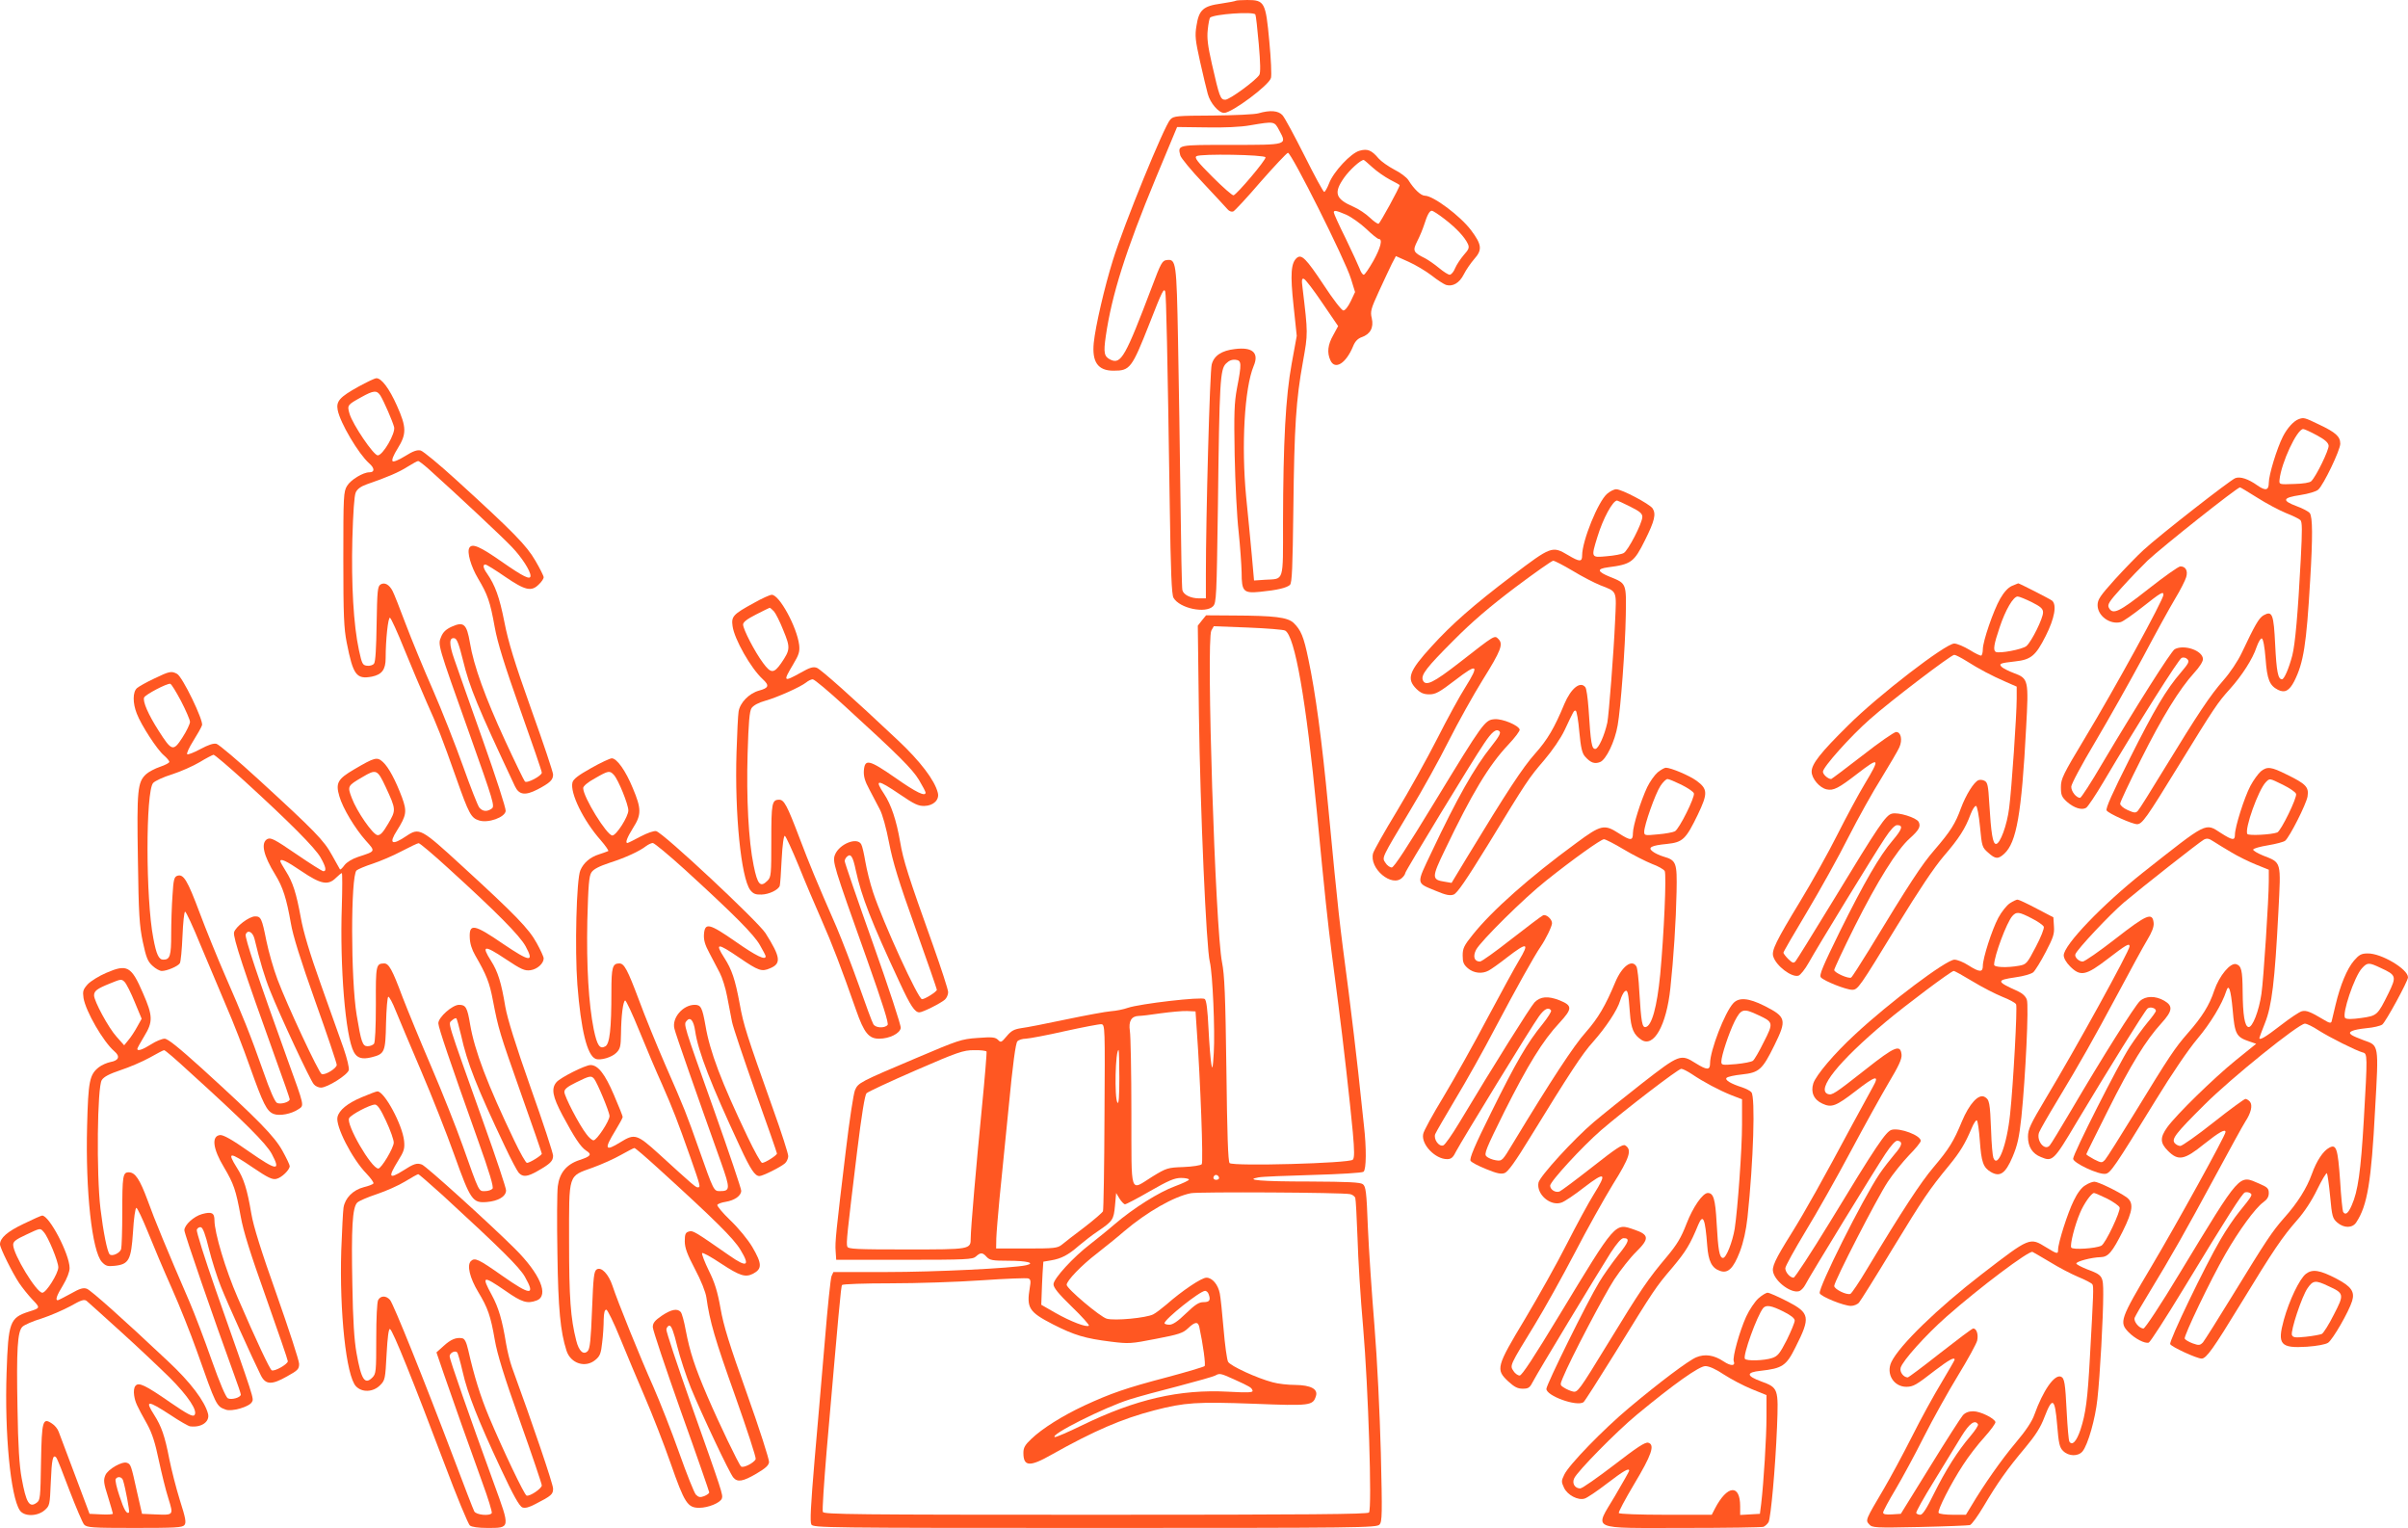
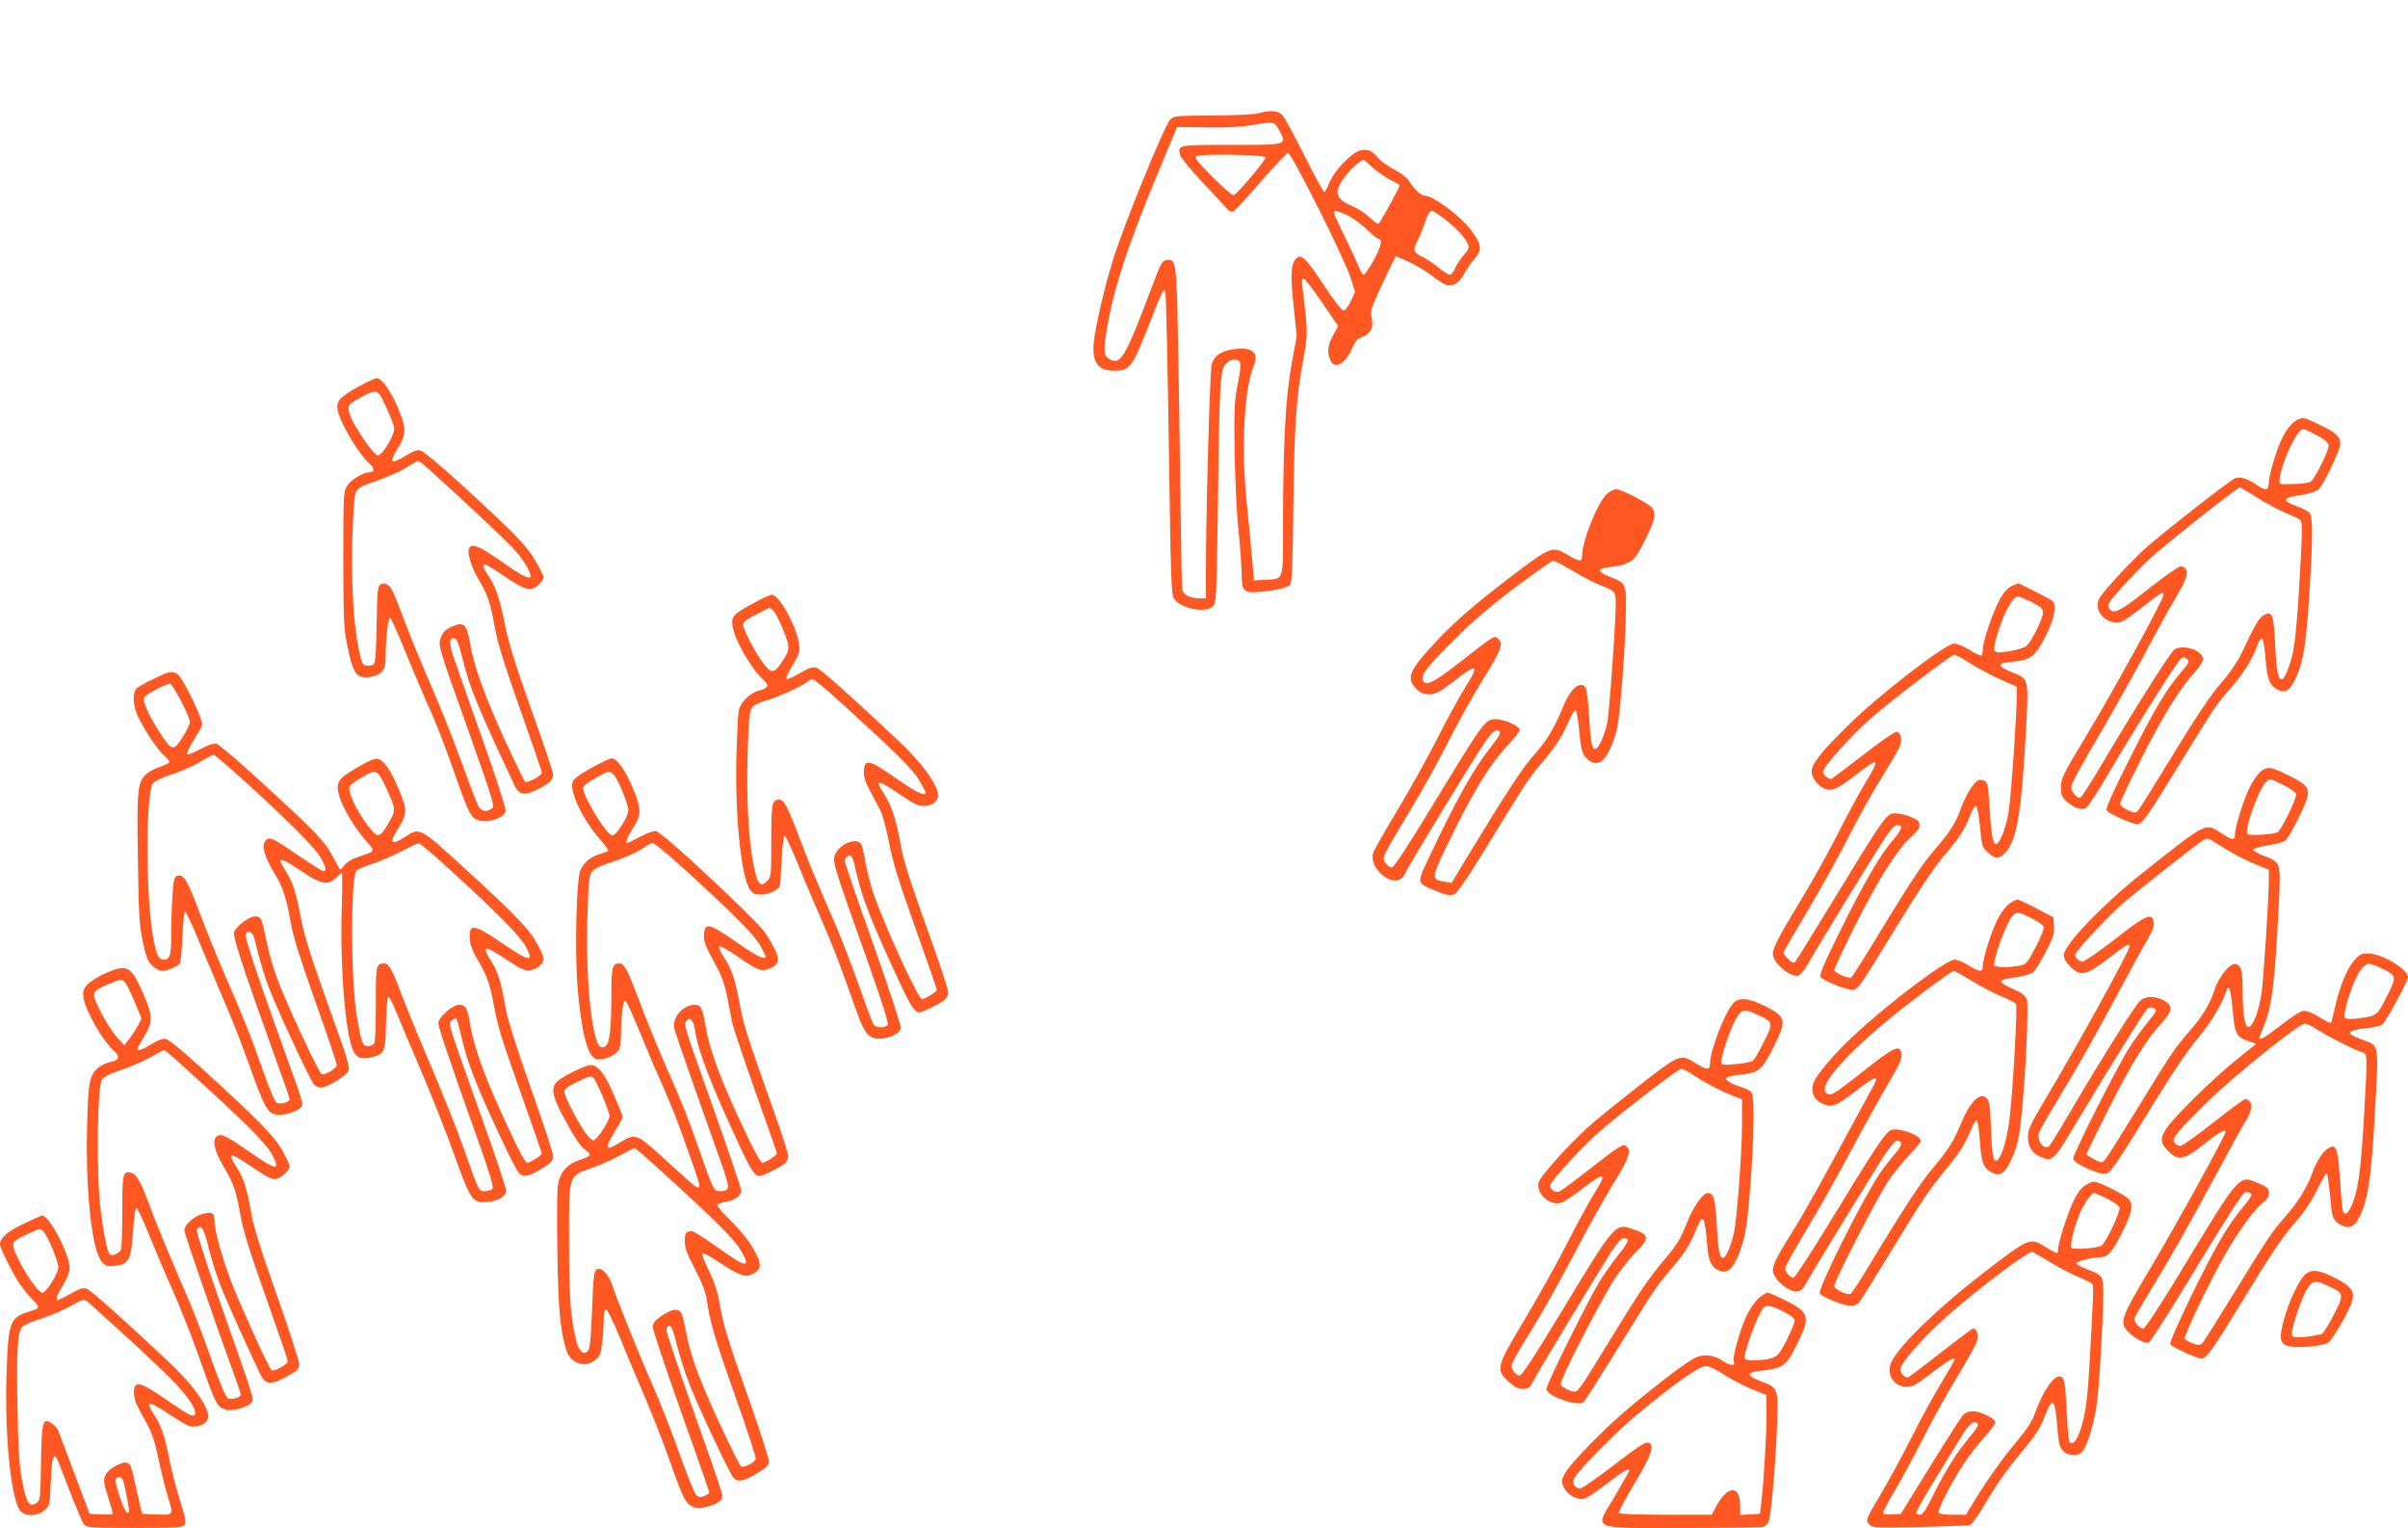
<svg xmlns="http://www.w3.org/2000/svg" version="1.0" width="1280pt" height="812pt" viewBox="0 0 1280 812" preserveAspectRatio="xMidYMid meet">
  <g transform="translate(0,812) scale(0.1,-0.1)" fill="#ff5722" stroke="none">
-     <path d="M6569 8116 c-2 -2 -37 -9 -78 -15 -95 -13 -118 -33 -131 -118 -9 -53 -6 -77 19 -190 16 -70 34 -148 41 -172 13 -49 58 -101 87 -101 41 0 240 148 249 186 4 15 0 103 -9 196 -19 206 -25 218 -117 218 -31 0 -59 -2 -61 -4z m104 -73 c3 -5 11 -75 18 -156 9 -103 10 -154 3 -165 -19 -30 -158 -132 -181 -132 -26 0 -31 15 -71 190 -22 97 -27 138 -22 182 3 32 9 60 12 64 20 19 231 34 241 17z" />
    <path d="M6690 7518 c-19 -6 -128 -11 -242 -12 -193 -1 -209 -2 -227 -21 -32 -33 -246 -557 -305 -747 -44 -140 -93 -351 -102 -440 -10 -102 22 -148 105 -148 88 0 97 12 191 250 69 177 77 191 84 170 5 -15 12 -325 24 -1140 5 -349 10 -471 20 -487 32 -56 170 -85 210 -45 18 18 19 52 26 533 8 666 12 726 43 757 16 16 32 22 51 20 32 -4 33 -18 7 -153 -14 -76 -16 -131 -12 -355 3 -146 12 -328 21 -405 8 -77 15 -175 16 -217 0 -102 10 -112 99 -103 91 9 141 21 158 37 11 11 14 91 18 404 5 440 14 578 51 782 27 151 27 149 -2 391 -6 44 -4 53 7 49 8 -2 52 -60 98 -128 l84 -123 -26 -48 c-29 -51 -34 -93 -15 -134 24 -53 83 -17 121 76 10 25 25 40 45 47 46 16 65 51 54 100 -9 37 -5 50 38 144 26 57 57 122 68 145 l22 42 67 -30 c38 -17 93 -50 123 -73 30 -24 65 -46 76 -50 36 -11 72 10 95 56 12 24 37 60 56 82 43 48 40 76 -17 152 -57 76 -201 184 -246 184 -21 0 -58 35 -87 82 -10 16 -44 41 -76 57 -32 17 -69 43 -83 59 -37 44 -59 53 -101 41 -46 -12 -139 -112 -162 -173 -10 -26 -22 -46 -26 -46 -5 0 -52 87 -105 193 -53 105 -105 202 -117 215 -22 24 -65 28 -127 10z m110 -91 c42 -78 46 -77 -255 -77 -289 0 -285 1 -271 -56 4 -14 59 -81 122 -147 63 -67 121 -130 129 -139 8 -10 21 -15 30 -12 8 3 74 74 146 158 73 83 138 152 145 154 17 4 305 -570 335 -669 l22 -71 -23 -49 c-14 -29 -30 -49 -39 -49 -9 0 -54 58 -105 136 -93 140 -117 164 -142 144 -32 -27 -36 -87 -18 -254 l17 -161 -27 -148 c-32 -175 -45 -412 -46 -844 0 -322 7 -298 -95 -304 l-59 -4 -12 135 c-7 74 -20 214 -30 310 -26 272 -9 577 40 695 30 70 -6 102 -100 90 -70 -8 -111 -35 -123 -82 -10 -35 -31 -805 -31 -1115 l0 -128 -35 0 c-46 0 -84 19 -90 44 -3 12 -7 228 -10 481 -3 253 -9 633 -13 845 -8 418 -10 434 -60 428 -24 -3 -31 -15 -79 -143 -141 -372 -164 -412 -219 -387 -35 17 -39 35 -26 126 32 220 106 454 266 840 l113 271 154 -2 c94 -2 185 2 234 11 130 22 129 22 155 -27z m-73 -143 c4 -13 -152 -197 -170 -202 -7 -1 -57 43 -112 98 -81 81 -97 102 -85 110 22 14 362 8 367 -6z m568 -53 c24 -22 66 -51 94 -66 28 -14 51 -27 51 -29 0 -12 -104 -202 -112 -205 -5 -2 -26 13 -46 32 -21 20 -59 46 -87 58 -97 42 -107 74 -50 155 29 41 87 94 104 94 2 0 23 -18 46 -39z m-139 -252 c27 -12 75 -46 106 -75 31 -30 61 -54 67 -54 22 0 10 -47 -29 -117 -23 -40 -45 -73 -51 -73 -6 0 -16 15 -22 33 -7 17 -40 90 -74 160 -35 70 -63 132 -63 138 0 13 12 11 66 -12z m524 -24 c61 -47 106 -95 123 -132 8 -19 5 -28 -22 -58 -17 -20 -38 -51 -46 -70 -7 -19 -21 -35 -29 -35 -8 0 -33 16 -57 36 -23 19 -56 42 -73 51 -65 32 -68 40 -42 92 13 25 29 64 36 86 17 54 29 75 41 75 6 0 37 -20 69 -45z" />
    <path d="M1905 6065 c-99 -55 -119 -77 -110 -124 13 -68 110 -232 167 -283 30 -26 31 -48 1 -48 -33 0 -99 -40 -118 -72 -19 -31 -20 -52 -20 -388 0 -299 3 -369 18 -445 34 -172 51 -196 133 -181 54 11 74 37 74 99 0 98 13 218 23 214 5 -1 40 -77 76 -167 37 -91 91 -218 119 -282 59 -131 79 -182 159 -408 65 -184 77 -207 119 -220 48 -16 138 16 142 50 2 14 -53 183 -121 375 -68 193 -137 386 -152 431 -29 82 -28 118 1 112 13 -2 24 -33 44 -113 37 -152 78 -249 277 -673 22 -47 55 -51 121 -17 66 35 82 50 82 79 0 12 -52 168 -116 346 -89 250 -122 357 -143 465 -26 132 -49 195 -92 257 -21 29 -24 48 -9 48 6 0 53 -29 105 -65 107 -73 140 -81 180 -40 14 13 25 30 25 37 0 7 -20 47 -44 88 -47 81 -114 150 -418 427 -92 84 -178 155 -192 159 -19 4 -40 -3 -83 -30 -34 -21 -61 -32 -66 -27 -6 6 5 33 27 68 48 77 47 113 -4 227 -41 92 -82 146 -109 146 -9 0 -52 -21 -96 -45z m117 -47 c19 -31 65 -137 73 -168 8 -33 -60 -150 -87 -150 -22 0 -132 162 -150 221 -13 46 -12 47 62 88 66 37 83 38 102 9z m256 -390 c158 -142 395 -364 443 -415 52 -54 99 -127 99 -153 0 -24 -38 -5 -153 75 -116 81 -157 99 -172 74 -14 -22 8 -99 46 -163 51 -86 64 -121 89 -260 15 -83 51 -198 135 -436 63 -177 115 -328 115 -336 0 -17 -79 -59 -90 -47 -4 4 -52 102 -105 217 -106 230 -167 398 -187 520 -17 100 -33 114 -96 86 -31 -14 -47 -29 -57 -54 -18 -43 -21 -35 152 -520 126 -355 134 -381 117 -393 -25 -18 -48 -16 -66 5 -8 9 -47 109 -87 221 -40 112 -112 295 -160 405 -49 111 -114 269 -145 351 -31 83 -62 161 -69 174 -18 35 -43 48 -64 35 -16 -10 -18 -33 -21 -209 -2 -130 -6 -203 -14 -212 -6 -8 -23 -13 -37 -11 -24 3 -27 10 -43 83 -29 134 -41 351 -35 591 4 138 10 231 18 247 8 18 27 32 58 43 108 37 173 65 218 94 26 16 51 30 56 30 4 0 29 -19 55 -42z" />
    <path d="M12220 5893 c-28 -10 -62 -48 -85 -93 -32 -63 -75 -204 -75 -246 0 -40 -17 -44 -60 -14 -49 35 -92 49 -118 39 -28 -11 -401 -302 -487 -381 -32 -29 -100 -99 -152 -156 -80 -89 -93 -108 -93 -138 0 -57 66 -105 123 -90 12 3 65 40 117 81 96 76 110 84 110 64 0 -26 -260 -501 -419 -764 -115 -191 -126 -214 -126 -258 0 -42 4 -52 32 -78 38 -33 79 -46 102 -32 9 5 51 68 93 139 182 308 400 653 415 658 9 4 23 1 30 -7 12 -12 7 -22 -32 -68 -81 -94 -142 -197 -275 -462 -92 -183 -128 -263 -122 -274 9 -16 136 -73 162 -73 27 0 50 33 220 310 191 311 208 336 273 408 64 71 122 161 142 223 10 28 22 48 28 46 7 -2 15 -44 20 -108 8 -110 21 -142 66 -165 36 -18 60 -5 86 45 50 99 65 194 85 538 14 233 13 335 -2 356 -7 9 -39 26 -70 37 -80 30 -75 45 19 59 45 7 85 19 96 29 28 25 117 210 117 244 0 38 -24 60 -113 102 -76 37 -81 38 -107 29z m95 -86 c43 -23 61 -39 63 -55 3 -21 -65 -162 -92 -189 -7 -8 -44 -14 -91 -15 -80 -3 -80 -3 -78 22 9 90 93 270 126 270 6 0 39 -15 72 -33z m-316 -332 c47 -30 115 -66 151 -81 36 -14 71 -31 78 -38 10 -10 10 -52 2 -207 -15 -290 -30 -454 -45 -512 -18 -69 -43 -127 -55 -127 -21 0 -29 42 -36 183 -8 164 -15 183 -62 157 -25 -15 -45 -50 -116 -200 -21 -44 -61 -104 -97 -145 -71 -81 -135 -177 -314 -470 -70 -115 -133 -216 -141 -224 -11 -12 -19 -12 -54 4 -23 10 -40 25 -40 34 0 9 50 115 111 236 113 226 204 373 283 460 27 29 46 59 46 72 0 45 -99 80 -150 53 -19 -10 -207 -307 -385 -607 -59 -101 -112 -183 -118 -183 -20 0 -47 33 -47 59 0 14 54 115 129 241 70 118 183 319 251 445 67 127 145 268 172 313 28 46 54 98 59 115 10 34 -3 57 -31 57 -10 0 -86 -54 -170 -120 -156 -123 -189 -139 -210 -100 -9 17 0 32 68 107 44 49 106 113 138 144 79 74 476 389 491 389 3 0 44 -25 92 -55z" />
-     <path d="M8543 5496 c-48 -41 -133 -250 -133 -328 0 -35 -13 -35 -75 2 -84 50 -90 47 -296 -109 -207 -157 -323 -259 -429 -376 -121 -132 -135 -172 -81 -226 23 -22 39 -29 69 -29 33 0 53 11 138 76 118 91 129 83 54 -37 -29 -45 -97 -169 -151 -276 -54 -106 -151 -280 -215 -386 -64 -105 -120 -205 -125 -221 -23 -81 101 -185 155 -130 9 8 16 20 16 25 0 9 356 596 419 688 42 63 65 81 82 64 8 -8 -3 -28 -44 -80 -89 -111 -182 -275 -317 -561 -83 -175 -85 -162 24 -207 52 -22 74 -26 93 -19 19 7 66 76 182 264 211 346 216 353 299 450 44 52 87 114 109 160 50 106 49 105 59 103 5 -1 14 -52 19 -112 8 -85 15 -114 30 -131 30 -34 51 -41 80 -30 32 12 79 108 94 196 16 90 40 411 43 581 3 174 4 172 -83 207 -69 28 -73 43 -12 51 124 16 139 27 197 144 52 104 60 140 40 170 -18 24 -163 101 -193 101 -11 0 -33 -11 -48 -24z m122 -68 c52 -26 65 -37 65 -55 0 -33 -76 -180 -99 -192 -10 -6 -51 -14 -90 -17 -84 -8 -84 -8 -50 102 30 99 82 194 105 194 2 0 33 -14 69 -32z m-306 -341 c49 -30 115 -64 147 -77 92 -36 87 -24 79 -195 -7 -160 -33 -493 -41 -535 -15 -68 -47 -140 -64 -140 -19 0 -24 27 -36 215 -4 55 -11 106 -17 113 -27 34 -76 -6 -111 -88 -53 -128 -90 -191 -156 -265 -66 -74 -150 -202 -360 -548 l-84 -139 -35 6 c-71 11 -72 21 -1 168 143 299 233 450 338 561 35 37 62 73 60 80 -7 23 -91 58 -133 55 -52 -4 -60 -15 -320 -442 -145 -238 -215 -346 -227 -346 -10 0 -25 11 -33 24 -20 30 -24 20 132 281 63 104 155 270 204 368 50 99 131 244 180 323 98 157 111 191 84 218 -21 21 -16 24 -207 -125 -139 -108 -181 -129 -195 -93 -10 28 20 67 162 209 100 101 194 181 329 283 104 78 195 142 202 142 8 0 54 -24 103 -53z" />
+     <path d="M8543 5496 c-48 -41 -133 -250 -133 -328 0 -35 -13 -35 -75 2 -84 50 -90 47 -296 -109 -207 -157 -323 -259 -429 -376 -121 -132 -135 -172 -81 -226 23 -22 39 -29 69 -29 33 0 53 11 138 76 118 91 129 83 54 -37 -29 -45 -97 -169 -151 -276 -54 -106 -151 -280 -215 -386 -64 -105 -120 -205 -125 -221 -23 -81 101 -185 155 -130 9 8 16 20 16 25 0 9 356 596 419 688 42 63 65 81 82 64 8 -8 -3 -28 -44 -80 -89 -111 -182 -275 -317 -561 -83 -175 -85 -162 24 -207 52 -22 74 -26 93 -19 19 7 66 76 182 264 211 346 216 353 299 450 44 52 87 114 109 160 50 106 49 105 59 103 5 -1 14 -52 19 -112 8 -85 15 -114 30 -131 30 -34 51 -41 80 -30 32 12 79 108 94 196 16 90 40 411 43 581 3 174 4 172 -83 207 -69 28 -73 43 -12 51 124 16 139 27 197 144 52 104 60 140 40 170 -18 24 -163 101 -193 101 -11 0 -33 -11 -48 -24z m122 -68 z m-306 -341 c49 -30 115 -64 147 -77 92 -36 87 -24 79 -195 -7 -160 -33 -493 -41 -535 -15 -68 -47 -140 -64 -140 -19 0 -24 27 -36 215 -4 55 -11 106 -17 113 -27 34 -76 -6 -111 -88 -53 -128 -90 -191 -156 -265 -66 -74 -150 -202 -360 -548 l-84 -139 -35 6 c-71 11 -72 21 -1 168 143 299 233 450 338 561 35 37 62 73 60 80 -7 23 -91 58 -133 55 -52 -4 -60 -15 -320 -442 -145 -238 -215 -346 -227 -346 -10 0 -25 11 -33 24 -20 30 -24 20 132 281 63 104 155 270 204 368 50 99 131 244 180 323 98 157 111 191 84 218 -21 21 -16 24 -207 -125 -139 -108 -181 -129 -195 -93 -10 28 20 67 162 209 100 101 194 181 329 283 104 78 195 142 202 142 8 0 54 -24 103 -53z" />
    <path d="M10694 5006 c-20 -9 -42 -33 -62 -68 -36 -63 -92 -226 -92 -268 0 -16 -4 -31 -8 -34 -4 -2 -32 11 -62 30 -30 18 -67 34 -82 34 -46 0 -406 -277 -564 -435 -148 -146 -194 -205 -194 -246 0 -36 42 -86 80 -94 36 -8 63 6 164 84 118 91 122 84 37 -57 -32 -53 -97 -174 -144 -267 -47 -94 -136 -253 -198 -355 -130 -214 -153 -262 -143 -293 15 -50 98 -113 134 -102 10 3 35 34 54 68 47 85 347 575 405 662 30 46 53 70 65 70 34 0 28 -21 -23 -81 -70 -82 -151 -222 -282 -486 -90 -184 -110 -230 -100 -242 16 -19 134 -66 166 -66 31 0 37 9 241 343 114 186 194 306 246 367 82 95 115 147 143 223 10 26 23 46 29 44 6 -2 15 -50 21 -111 10 -104 11 -109 43 -137 39 -35 53 -36 86 -6 65 60 92 211 116 668 14 256 13 263 -65 292 -27 10 -56 25 -64 32 -18 18 -10 21 70 30 85 9 110 30 163 135 48 95 60 166 34 188 -13 10 -174 92 -180 92 -2 -1 -17 -7 -34 -14z m106 -86 c49 -25 60 -35 60 -55 0 -31 -60 -153 -88 -178 -20 -18 -147 -42 -164 -31 -14 9 -9 41 21 129 31 94 73 165 96 165 9 0 42 -14 75 -30z m-347 -313 c66 -42 136 -79 210 -111 l57 -25 0 -64 c0 -84 -27 -481 -40 -580 -11 -91 -48 -192 -70 -192 -17 0 -26 53 -36 218 -5 90 -9 109 -24 117 -10 6 -25 7 -33 4 -24 -9 -67 -78 -93 -148 -30 -83 -55 -123 -142 -224 -66 -76 -130 -173 -346 -529 -48 -78 -91 -145 -96 -148 -14 -8 -90 26 -90 40 0 7 49 112 109 232 120 239 225 408 293 468 49 44 59 63 47 87 -12 23 -109 53 -142 44 -33 -8 -69 -61 -312 -461 -104 -170 -194 -316 -201 -324 -10 -11 -16 -9 -38 12 -14 14 -26 30 -26 34 0 5 57 103 126 218 69 116 168 293 219 395 52 102 131 244 176 315 44 72 87 145 95 163 18 40 9 82 -17 82 -10 0 -91 -56 -179 -125 -89 -69 -164 -125 -166 -125 -17 0 -44 24 -44 39 0 24 147 189 251 280 107 95 430 341 447 341 7 0 36 -15 65 -33z" />
    <path d="M4008 4916 c-112 -61 -121 -72 -114 -123 9 -69 97 -224 160 -282 37 -34 33 -47 -19 -61 -54 -15 -102 -65 -109 -112 -3 -18 -8 -116 -11 -218 -10 -324 24 -664 73 -730 16 -20 28 -25 60 -24 40 1 90 25 97 47 2 7 7 70 10 140 4 77 11 127 17 125 5 -2 38 -73 73 -158 34 -85 90 -216 123 -291 56 -127 103 -250 183 -478 42 -120 67 -151 122 -151 55 0 111 28 115 57 2 13 -64 214 -147 448 -83 233 -151 431 -151 439 0 7 6 19 14 25 19 16 30 -2 45 -74 31 -141 81 -270 234 -598 57 -123 80 -157 104 -157 17 0 112 47 136 68 9 8 17 26 17 39 0 14 -37 127 -81 251 -131 366 -158 451 -174 547 -20 116 -48 199 -85 255 -54 81 -37 80 84 -2 76 -52 98 -62 130 -61 48 1 81 33 71 70 -16 66 -94 168 -210 277 -246 232 -411 378 -433 387 -19 7 -37 2 -86 -26 -92 -51 -95 -48 -40 44 31 52 36 68 32 104 -12 95 -106 268 -146 266 -9 0 -52 -19 -94 -43z m106 -45 c9 -10 32 -55 50 -101 38 -92 37 -103 -12 -175 -39 -55 -54 -55 -96 2 -44 59 -106 179 -106 204 0 13 21 29 68 53 37 19 70 35 73 36 3 0 13 -8 23 -19z m376 -503 c288 -263 359 -334 395 -393 19 -32 35 -62 35 -67 0 -23 -49 0 -160 78 -140 97 -163 103 -168 39 -2 -30 5 -56 29 -100 17 -33 42 -80 55 -105 15 -27 35 -101 50 -179 20 -103 51 -205 140 -453 63 -176 114 -324 114 -328 0 -10 -63 -50 -79 -50 -20 0 -205 403 -260 568 -16 48 -34 121 -41 162 -7 41 -16 83 -22 93 -21 40 -115 3 -139 -54 -15 -38 -11 -51 170 -559 85 -240 116 -339 109 -347 -16 -19 -66 -16 -76 5 -6 9 -40 102 -77 207 -37 104 -90 241 -117 305 -114 261 -143 332 -199 479 -65 171 -81 201 -107 201 -39 0 -42 -18 -42 -217 0 -180 -1 -194 -20 -213 -38 -38 -53 -23 -74 81 -27 130 -39 357 -32 594 5 168 10 225 21 242 10 14 36 29 73 39 64 18 187 73 217 97 11 9 27 17 35 17 9 0 85 -64 170 -142z" />
-     <path d="M6389 4823 l-22 -28 6 -475 c7 -496 39 -1239 58 -1312 15 -61 28 -365 21 -483 -5 -83 -7 -93 -13 -60 -4 22 -11 106 -15 188 -5 103 -11 150 -20 158 -16 13 -344 -25 -409 -47 -22 -8 -62 -16 -90 -18 -27 -2 -135 -22 -240 -44 -104 -22 -211 -43 -237 -46 -38 -6 -53 -14 -77 -43 -28 -33 -31 -35 -46 -19 -15 14 -30 16 -108 10 -88 -6 -103 -12 -327 -107 -300 -127 -308 -131 -325 -170 -8 -18 -30 -162 -49 -322 -52 -432 -58 -486 -54 -535 l3 -45 361 0 c331 0 364 2 381 17 25 23 36 23 58 -2 16 -17 31 -20 114 -20 100 0 148 -12 95 -24 -73 -16 -486 -36 -742 -36 l-282 0 -10 -22 c-5 -13 -21 -165 -35 -338 -15 -173 -39 -461 -55 -639 -21 -249 -25 -329 -17 -343 11 -17 69 -18 1508 -18 1412 0 1497 1 1512 18 14 15 15 55 7 382 -6 218 -19 490 -34 675 -14 171 -30 406 -35 524 -7 190 -11 216 -27 228 -14 10 -79 13 -283 14 -257 0 -350 8 -271 22 19 4 150 9 290 13 142 4 261 11 268 17 15 12 16 126 2 247 -5 47 -19 173 -30 280 -12 107 -34 296 -50 420 -54 412 -53 399 -110 995 -33 349 -68 608 -105 781 -25 122 -40 156 -79 194 -33 30 -102 38 -318 39 l-147 1 -22 -27z m442 -54 c52 -27 112 -370 169 -964 43 -450 58 -588 80 -760 11 -82 26 -204 35 -270 23 -175 62 -520 76 -672 9 -101 9 -136 0 -146 -15 -19 -636 -36 -655 -18 -8 9 -13 153 -17 499 -5 390 -10 503 -23 567 -36 179 -85 1710 -57 1764 l13 23 182 -7 c99 -4 188 -11 197 -16z m-469 -2129 c19 -265 35 -696 26 -707 -5 -6 -47 -13 -97 -15 -84 -3 -90 -5 -164 -50 -124 -77 -112 -113 -113 337 0 215 -4 411 -8 436 -8 52 8 79 47 80 12 0 65 6 117 14 52 7 115 13 140 12 l45 -2 7 -105z m-491 -454 c-1 -269 -5 -495 -8 -503 -3 -7 -48 -46 -100 -86 -52 -39 -106 -81 -119 -92 -23 -18 -40 -20 -187 -20 l-162 0 1 55 c1 30 9 125 17 210 9 85 31 305 49 489 22 231 37 338 46 347 7 8 28 14 45 14 18 1 111 18 207 40 96 21 184 38 194 37 20 -2 20 -13 17 -491z m-627 346 c2 -4 -9 -140 -25 -302 -30 -305 -59 -640 -59 -690 0 -60 -1 -60 -341 -60 -267 0 -310 2 -315 15 -7 17 -1 69 52 505 24 196 41 300 50 310 8 8 126 63 262 122 223 97 253 107 309 107 34 1 64 -3 67 -7z m706 -139 c0 -99 -3 -143 -10 -133 -17 26 -11 280 6 280 2 0 4 -66 4 -147z m530 -534 c0 -5 -7 -9 -15 -9 -15 0 -20 12 -9 23 8 8 24 -1 24 -14z m-160 -8 c0 -4 -33 -20 -74 -35 -85 -31 -222 -117 -321 -202 -38 -33 -97 -80 -130 -106 -89 -68 -195 -183 -195 -213 0 -18 26 -50 97 -119 54 -52 95 -98 91 -101 -11 -11 -97 22 -178 68 l-75 43 2 54 c1 30 3 82 5 115 l4 60 41 7 c54 9 91 28 148 78 26 22 72 58 104 79 76 52 81 59 88 135 l6 66 18 -30 c10 -16 24 -30 29 -30 6 0 66 31 133 70 98 56 130 70 165 70 23 0 42 -4 42 -9z m856 -77 c12 -2 24 -11 28 -19 3 -9 8 -104 12 -213 3 -108 16 -323 30 -477 27 -314 48 -962 31 -983 -7 -9 -310 -12 -1454 -12 -1280 0 -1444 2 -1449 15 -4 8 6 154 20 323 65 748 76 875 82 883 3 5 119 9 257 9 139 0 357 7 485 16 128 9 239 13 248 10 13 -5 14 -15 8 -49 -18 -108 -5 -129 123 -195 114 -58 171 -75 308 -92 96 -12 107 -11 240 15 121 23 144 31 170 56 37 35 53 37 60 7 20 -93 35 -202 28 -208 -4 -4 -94 -31 -199 -59 -221 -58 -300 -86 -441 -151 -119 -56 -222 -121 -281 -177 -34 -32 -42 -47 -42 -74 0 -73 33 -76 149 -10 226 127 374 191 547 236 162 42 226 46 528 35 302 -12 315 -10 331 41 12 37 -27 58 -110 59 -38 0 -92 6 -120 14 -84 22 -225 87 -237 109 -6 11 -17 90 -24 175 -7 84 -16 169 -20 188 -9 47 -40 84 -71 84 -26 0 -129 -69 -213 -143 -25 -21 -56 -45 -70 -52 -37 -19 -205 -35 -247 -23 -34 9 -213 160 -213 180 0 22 79 104 160 166 47 37 112 89 145 118 121 103 266 186 356 203 43 8 803 4 845 -5z m-752 -530 c13 -33 6 -44 -26 -44 -25 0 -44 -12 -94 -60 -43 -42 -70 -60 -88 -60 -14 0 -26 4 -26 8 0 21 189 172 216 172 6 0 15 -7 18 -16z m135 -454 c88 -40 94 -44 99 -60 4 -10 -20 -12 -129 -6 -258 14 -493 -40 -778 -179 -74 -36 -139 -64 -144 -62 -31 10 264 158 398 200 44 14 161 46 260 71 99 26 187 51 195 56 23 13 28 12 99 -20z" />
    <path d="M820 4514 c-41 -19 -83 -43 -92 -51 -23 -21 -23 -79 -1 -135 23 -61 109 -193 144 -222 16 -14 29 -29 29 -35 0 -5 -22 -17 -49 -26 -27 -9 -61 -27 -74 -39 -46 -42 -50 -83 -44 -451 4 -296 8 -353 26 -440 18 -84 26 -104 51 -127 17 -16 39 -28 50 -28 28 0 86 25 96 41 5 8 11 73 14 144 3 72 9 130 14 130 5 0 42 -79 81 -175 40 -96 102 -242 137 -325 36 -82 93 -229 127 -326 70 -196 89 -235 126 -249 31 -12 94 0 131 25 32 21 34 11 -58 265 -157 435 -228 649 -222 664 11 28 38 13 47 -24 27 -113 54 -205 84 -278 50 -126 213 -475 231 -494 8 -10 25 -18 38 -18 34 0 141 67 148 93 3 12 -9 62 -28 117 -19 52 -73 205 -121 340 -59 165 -93 280 -106 353 -24 131 -42 188 -80 248 -16 25 -29 49 -29 52 0 17 32 2 113 -53 102 -69 141 -77 183 -35 14 14 28 25 31 25 3 0 3 -80 0 -177 -11 -319 19 -692 64 -774 17 -32 44 -40 93 -28 71 18 75 26 78 182 2 75 7 138 12 140 5 1 23 -32 39 -73 17 -41 77 -185 135 -320 58 -135 137 -336 177 -448 86 -240 97 -256 172 -250 62 5 103 30 103 62 0 13 -53 173 -119 357 -202 567 -189 526 -169 546 10 9 20 14 24 11 3 -4 14 -44 25 -90 32 -146 83 -275 234 -593 31 -66 64 -128 72 -137 22 -25 47 -22 101 9 67 38 82 53 82 81 0 14 -53 176 -119 361 -82 233 -123 365 -135 431 -21 127 -39 186 -76 244 -53 83 -36 85 75 11 87 -58 104 -65 135 -61 36 5 70 36 70 63 0 8 -17 45 -37 81 -42 77 -113 150 -397 410 -219 201 -227 205 -296 159 -77 -52 -95 -41 -50 29 51 81 54 102 27 176 -35 93 -71 160 -101 188 -32 29 -43 26 -154 -39 -87 -51 -99 -72 -78 -143 18 -63 83 -171 141 -236 52 -58 53 -55 -42 -86 -32 -11 -60 -28 -72 -44 -11 -15 -21 -25 -24 -22 -2 3 -21 37 -42 75 -43 79 -91 128 -390 402 -110 101 -211 186 -224 190 -16 4 -43 -5 -86 -28 -35 -19 -67 -31 -70 -27 -4 4 10 35 32 70 22 35 43 72 47 84 8 26 -104 258 -133 273 -30 16 -40 14 -121 -25z m142 -119 c26 -50 47 -99 48 -111 0 -11 -18 -49 -40 -83 -49 -76 -57 -74 -127 36 -55 86 -85 155 -77 176 5 15 123 77 139 73 6 -1 31 -42 57 -91z m338 -426 c239 -218 376 -356 404 -406 28 -49 33 -73 15 -73 -6 0 -71 41 -144 91 -117 80 -135 89 -154 80 -36 -20 -21 -87 42 -189 41 -67 60 -127 83 -258 11 -66 51 -194 130 -416 63 -176 114 -328 114 -337 0 -18 -61 -56 -80 -49 -15 5 -184 367 -235 503 -21 55 -47 147 -59 205 -24 120 -29 130 -60 130 -32 0 -104 -55 -112 -85 -6 -26 51 -199 222 -674 41 -112 74 -208 74 -213 0 -15 -50 -29 -68 -19 -11 6 -39 70 -71 163 -70 199 -113 305 -204 513 -41 94 -102 244 -136 335 -65 173 -85 206 -118 196 -17 -6 -21 -19 -26 -104 -4 -53 -7 -147 -7 -207 0 -114 -6 -135 -42 -135 -24 0 -37 28 -53 114 -41 211 -41 780 -1 825 10 11 55 32 101 46 46 15 112 44 147 65 34 21 68 38 73 39 6 0 80 -63 165 -140z m750 -31 c56 -121 56 -123 13 -196 -28 -48 -42 -62 -57 -60 -25 4 -109 125 -136 197 -24 63 -23 65 56 111 74 44 80 42 124 -52z m335 -434 c254 -231 378 -356 409 -413 47 -87 24 -84 -120 13 -153 105 -180 110 -177 34 1 -32 11 -64 29 -95 60 -104 76 -144 94 -239 30 -155 34 -168 150 -497 61 -171 110 -314 110 -318 0 -9 -64 -49 -79 -49 -6 0 -36 53 -67 118 -144 301 -211 478 -235 618 -15 90 -23 104 -59 104 -35 0 -110 -66 -110 -98 0 -22 62 -204 209 -617 64 -178 86 -254 79 -262 -6 -7 -24 -13 -40 -13 -34 0 -29 -11 -118 240 -34 96 -109 285 -167 420 -58 135 -127 303 -154 373 -54 145 -72 177 -97 177 -43 -1 -45 -8 -44 -216 0 -124 -4 -204 -10 -211 -6 -7 -21 -13 -34 -13 -27 0 -34 21 -58 165 -32 192 -32 738 -1 769 8 7 46 23 86 36 39 13 108 42 153 66 44 23 86 43 91 43 6 1 78 -60 160 -135z" />
    <path d="M3142 4038 c-68 -38 -94 -58 -99 -76 -14 -56 58 -203 150 -307 26 -30 44 -56 40 -58 -5 -2 -26 -10 -48 -17 -48 -15 -83 -45 -100 -85 -21 -47 -30 -420 -16 -607 19 -242 52 -377 97 -395 26 -10 86 8 110 32 21 21 24 34 25 102 1 94 11 173 22 176 5 1 39 -72 76 -163 37 -91 91 -218 120 -282 58 -132 81 -191 152 -392 53 -151 54 -156 38 -156 -11 0 -24 11 -207 178 -116 105 -128 109 -204 62 -82 -51 -88 -38 -28 60 22 36 40 69 40 74 0 5 -21 58 -47 118 -47 110 -84 158 -124 158 -28 0 -161 -67 -181 -91 -29 -34 -21 -76 32 -176 65 -121 96 -168 126 -188 32 -20 25 -30 -36 -50 -69 -23 -106 -68 -115 -139 -4 -31 -5 -192 -2 -359 4 -294 16 -414 48 -514 22 -70 102 -95 155 -49 23 19 29 34 35 92 5 38 8 93 8 122 1 35 5 52 14 52 6 0 40 -69 74 -153 34 -83 93 -224 131 -312 38 -88 100 -246 137 -352 74 -212 90 -236 152 -236 47 0 111 26 120 49 7 20 4 29 -166 509 -72 204 -130 379 -129 390 2 11 9 20 17 20 10 0 23 -35 41 -110 15 -60 48 -160 73 -222 58 -141 205 -452 225 -475 22 -26 50 -22 122 20 49 29 66 44 68 62 1 14 -51 177 -117 362 -94 263 -125 363 -141 455 -16 90 -31 138 -62 200 -22 45 -38 87 -36 93 2 6 47 -19 101 -55 99 -65 129 -75 170 -54 49 26 48 53 -4 142 -23 39 -74 101 -117 142 -41 39 -72 77 -69 82 4 6 24 13 44 16 49 8 83 33 83 59 0 12 -65 204 -144 427 -165 464 -163 456 -146 476 19 23 37 2 45 -53 16 -111 84 -284 238 -615 57 -123 80 -157 104 -157 17 0 112 47 136 68 9 8 17 26 17 38 0 13 -36 126 -81 251 -140 394 -157 446 -177 558 -24 130 -42 183 -82 245 -51 80 -37 80 79 1 104 -71 120 -76 164 -57 61 25 57 59 -24 187 -39 61 -543 533 -581 542 -11 3 -46 -9 -84 -29 -35 -19 -66 -34 -69 -34 -13 0 -1 30 30 80 45 70 45 102 -1 211 -38 93 -85 159 -112 159 -9 0 -59 -23 -110 -52z m121 -36 c24 -26 77 -157 77 -189 0 -33 -64 -133 -85 -133 -29 0 -155 204 -155 252 0 10 24 31 63 52 71 41 78 42 100 18z m377 -503 c266 -243 367 -345 399 -401 17 -29 31 -56 31 -60 0 -23 -50 1 -160 78 -140 97 -163 103 -168 39 -2 -30 5 -56 29 -100 17 -33 42 -80 55 -105 13 -25 31 -81 39 -125 8 -44 20 -105 26 -135 6 -30 63 -198 125 -374 63 -175 114 -322 114 -326 0 -10 -63 -50 -79 -50 -6 0 -41 62 -77 138 -139 291 -201 454 -224 592 -17 95 -24 110 -57 110 -63 0 -123 -70 -108 -127 5 -25 118 -347 249 -714 48 -136 48 -149 -7 -149 -33 0 -33 0 -112 224 -66 187 -75 211 -179 448 -46 106 -109 260 -139 342 -62 165 -79 196 -105 196 -36 0 -42 -20 -42 -150 0 -198 -9 -279 -33 -291 -29 -16 -43 5 -61 91 -27 136 -39 335 -34 578 5 188 9 237 22 256 11 17 40 32 97 51 84 27 158 61 194 89 11 8 27 16 35 16 8 0 85 -64 170 -141z m-482 -1112 c17 -21 82 -177 82 -198 0 -26 -68 -129 -85 -129 -8 0 -25 15 -38 33 -39 50 -117 201 -117 224 0 15 16 28 63 51 71 35 80 37 95 19z m344 -479 c296 -269 399 -371 434 -430 53 -87 35 -96 -58 -31 -190 132 -195 135 -217 128 -17 -5 -21 -14 -21 -51 0 -35 12 -68 54 -148 33 -62 57 -123 61 -152 18 -128 45 -220 152 -520 63 -178 113 -330 110 -338 -8 -20 -67 -50 -78 -39 -14 14 -118 231 -179 373 -67 156 -93 236 -115 351 -8 45 -20 88 -26 96 -18 21 -50 15 -101 -19 -38 -26 -48 -39 -48 -61 0 -15 68 -217 150 -449 83 -231 150 -425 150 -429 0 -5 -12 -14 -27 -20 -21 -8 -30 -6 -44 8 -9 10 -49 110 -89 223 -40 113 -102 270 -137 350 -71 159 -191 456 -217 536 -21 63 -59 103 -84 88 -15 -10 -18 -39 -25 -215 -6 -158 -11 -207 -23 -219 -22 -23 -47 -1 -61 56 -30 118 -38 226 -38 526 0 366 -7 345 126 393 47 17 114 47 149 67 36 20 68 37 72 37 4 1 62 -49 130 -111z" />
-     <path d="M8811 4015 c-16 -14 -41 -49 -55 -78 -35 -75 -76 -206 -76 -244 0 -42 -12 -42 -76 -1 -76 49 -94 45 -225 -52 -249 -182 -449 -360 -551 -488 -46 -57 -53 -72 -53 -110 0 -36 5 -48 28 -68 31 -26 75 -31 110 -12 12 6 56 37 98 70 108 83 121 80 63 -17 -20 -33 -95 -170 -167 -305 -71 -135 -176 -322 -233 -417 -57 -94 -107 -184 -109 -200 -11 -55 64 -133 127 -133 22 0 32 8 49 43 30 57 400 662 439 715 29 41 52 52 65 32 3 -5 -17 -37 -45 -72 -82 -100 -143 -206 -272 -467 -90 -181 -118 -248 -111 -260 5 -8 42 -28 83 -44 56 -23 79 -28 98 -21 18 7 56 59 136 190 207 337 278 446 334 507 68 77 129 168 144 219 6 21 17 43 24 49 16 13 20 -4 28 -115 6 -83 20 -115 61 -142 66 -43 133 77 154 274 17 158 30 359 33 513 3 155 -1 167 -70 187 -20 6 -46 18 -57 27 -28 21 -8 32 76 40 84 9 100 24 164 156 54 113 53 136 -7 180 -39 28 -136 69 -163 69 -7 0 -27 -11 -44 -25z m126 -65 c34 -17 64 -37 67 -46 7 -19 -78 -190 -101 -202 -10 -5 -51 -13 -90 -16 -70 -7 -73 -6 -73 14 0 35 59 202 86 243 13 20 30 37 38 37 7 0 40 -14 73 -30z m-306 -344 c50 -30 118 -64 150 -77 33 -12 63 -29 68 -38 10 -20 -4 -335 -24 -550 -17 -173 -45 -273 -77 -279 -19 -4 -24 25 -34 188 -3 63 -10 123 -15 133 -23 42 -77 3 -113 -83 -52 -125 -91 -191 -156 -265 -64 -71 -185 -256 -386 -588 -59 -98 -59 -98 -93 -93 -19 3 -41 12 -50 21 -13 13 -3 38 96 238 125 248 203 376 293 472 69 75 69 91 0 119 -61 24 -102 21 -133 -11 -23 -25 -214 -329 -401 -641 -38 -63 -75 -116 -84 -119 -23 -9 -53 33 -43 60 5 12 54 96 108 187 55 91 150 260 211 377 110 208 208 384 242 433 26 38 60 107 60 124 0 21 -30 48 -47 42 -8 -3 -83 -60 -168 -126 -84 -66 -159 -120 -168 -120 -30 0 -39 26 -21 62 23 45 257 277 374 369 139 111 290 219 306 219 8 0 55 -24 105 -54z" />
    <path d="M12018 4021 c-13 -11 -39 -46 -56 -78 -32 -61 -82 -218 -82 -259 0 -32 -13 -30 -73 8 -87 56 -68 65 -417 -210 -213 -169 -420 -384 -420 -439 0 -15 13 -38 34 -59 55 -55 84 -49 201 41 95 73 115 85 115 66 0 -24 -287 -545 -444 -806 -84 -141 -96 -166 -96 -206 0 -53 23 -90 69 -108 61 -26 68 -20 189 184 164 274 362 592 377 605 14 12 45 3 45 -12 0 -5 -20 -33 -44 -61 -24 -29 -67 -88 -96 -132 -61 -95 -300 -566 -300 -593 0 -22 135 -86 172 -80 26 3 50 38 266 390 87 142 174 270 223 328 69 82 131 184 153 253 13 41 24 10 34 -99 11 -130 19 -145 87 -168 l38 -13 -109 -88 c-117 -95 -315 -288 -364 -356 -39 -55 -38 -83 4 -125 55 -55 87 -49 192 36 78 62 114 83 114 64 0 -18 -261 -491 -393 -713 -167 -281 -173 -298 -123 -350 34 -35 88 -63 108 -56 8 3 90 130 183 283 238 392 313 509 328 515 8 3 20 1 27 -3 15 -9 14 -12 -58 -101 -24 -29 -69 -95 -99 -147 -82 -140 -274 -538 -267 -555 5 -14 141 -77 167 -77 25 0 63 54 207 290 176 289 222 356 300 445 39 44 79 105 107 163 25 51 48 90 52 87 3 -4 11 -59 17 -122 10 -108 13 -118 38 -140 36 -31 81 -30 101 1 59 89 80 215 100 599 20 351 21 340 -61 369 -27 10 -56 22 -64 28 -24 16 4 28 80 36 36 3 73 12 83 19 18 13 137 231 137 251 0 44 -143 129 -215 127 -33 0 -45 -7 -72 -38 -37 -43 -73 -130 -98 -235 -10 -41 -19 -81 -21 -88 -3 -11 -13 -9 -42 9 -70 42 -93 51 -116 45 -13 -3 -64 -37 -114 -76 -79 -61 -112 -81 -112 -66 0 3 14 39 30 80 36 90 52 220 71 589 14 275 18 261 -83 301 -29 12 -52 26 -51 31 1 6 37 16 80 23 42 7 83 18 90 24 24 20 112 194 119 235 8 50 -8 67 -111 117 -82 41 -103 44 -137 17z m118 -72 c34 -17 66 -38 69 -48 7 -18 -80 -197 -100 -205 -32 -12 -153 -18 -159 -8 -16 26 59 235 98 275 22 22 18 22 92 -14z m-276 -358 c36 -22 96 -51 133 -66 l67 -27 0 -62 c0 -91 -28 -524 -39 -597 -13 -91 -48 -181 -69 -177 -20 4 -30 62 -31 193 -1 110 -7 132 -34 141 -31 10 -90 -61 -117 -140 -25 -77 -65 -141 -140 -226 -70 -80 -99 -124 -280 -420 -79 -129 -151 -243 -160 -253 -17 -18 -19 -18 -59 2 -22 12 -41 24 -41 27 0 3 52 107 115 233 123 246 202 373 284 463 60 66 63 92 15 120 -47 27 -99 26 -129 -2 -28 -26 -200 -299 -365 -580 -57 -96 -108 -181 -115 -188 -27 -30 -72 27 -56 70 5 13 47 87 95 166 128 212 190 323 324 572 66 124 136 252 156 285 25 41 36 70 34 90 -6 59 -36 46 -203 -84 -86 -67 -164 -121 -174 -121 -21 0 -45 24 -39 39 9 26 183 211 258 275 100 84 396 317 425 334 16 8 26 7 50 -9 17 -11 59 -37 95 -58z m795 -615 c83 -38 85 -45 41 -135 -58 -117 -60 -119 -145 -131 -49 -7 -78 -7 -85 0 -19 19 49 221 89 264 29 32 37 32 100 2z m-330 -332 c60 -38 200 -108 234 -117 26 -6 26 -13 6 -360 -16 -272 -31 -378 -64 -452 -19 -44 -34 -55 -46 -35 -3 5 -11 81 -16 167 -12 169 -20 194 -57 174 -33 -17 -68 -70 -93 -140 -27 -75 -76 -154 -148 -234 -65 -74 -95 -120 -271 -407 -79 -129 -151 -243 -160 -254 -16 -16 -21 -17 -55 -5 -21 8 -39 19 -42 25 -5 15 136 310 216 449 72 126 160 246 202 276 20 14 29 29 29 48 0 25 -7 32 -49 50 -112 48 -94 69 -425 -476 -98 -163 -184 -293 -192 -293 -23 0 -54 38 -47 57 4 10 37 68 74 128 123 202 199 337 346 609 80 148 155 285 168 305 31 47 40 87 25 106 -7 8 -18 15 -24 15 -6 0 -83 -56 -170 -125 -87 -69 -167 -125 -176 -125 -10 0 -23 7 -30 15 -18 22 3 50 159 205 140 140 500 430 533 430 10 0 43 -16 73 -36z" />
    <path d="M10684 3320 c-17 -11 -45 -46 -62 -78 -34 -64 -82 -214 -82 -255 0 -35 -17 -35 -77 3 -26 17 -59 30 -74 30 -43 0 -348 -229 -528 -397 -110 -101 -207 -216 -222 -260 -15 -47 2 -87 48 -108 49 -23 72 -14 176 66 108 84 130 89 92 22 -15 -27 -63 -115 -108 -198 -158 -295 -250 -460 -324 -579 -89 -142 -106 -180 -97 -209 15 -52 95 -110 136 -99 10 2 26 18 34 34 25 49 374 618 426 696 32 48 55 72 65 70 29 -5 25 -25 -17 -73 -22 -26 -58 -72 -79 -103 -90 -134 -328 -609 -318 -635 7 -18 128 -67 166 -67 15 0 35 8 43 18 8 9 89 138 179 287 163 267 192 311 300 442 58 71 85 115 119 196 11 27 24 46 28 43 5 -3 12 -52 16 -108 8 -114 18 -142 58 -166 49 -29 78 -9 116 80 26 62 35 101 47 212 22 216 40 592 29 623 -6 18 -23 34 -49 46 -114 51 -115 58 -13 73 45 6 85 18 96 27 10 9 40 57 66 107 40 77 47 96 44 137 l-3 48 -90 47 c-49 26 -94 47 -100 47 -5 1 -24 -8 -41 -19z m115 -80 c32 -16 61 -36 65 -45 3 -9 -15 -55 -43 -108 -46 -88 -50 -92 -87 -99 -66 -12 -134 -9 -134 5 0 46 67 226 97 259 22 24 34 23 102 -12z m-314 -335 c49 -30 121 -67 158 -82 38 -15 72 -33 74 -41 7 -17 -15 -421 -32 -582 -17 -166 -66 -293 -89 -233 -4 10 -10 74 -12 143 -6 153 -9 167 -35 181 -32 17 -81 -37 -120 -130 -44 -107 -69 -147 -151 -244 -68 -80 -167 -231 -353 -540 -42 -71 -83 -131 -89 -133 -20 -8 -86 25 -86 42 0 25 228 468 285 554 27 41 78 104 112 140 35 35 63 70 63 77 0 29 -109 70 -154 59 -31 -8 -82 -84 -331 -494 -98 -160 -184 -292 -191 -292 -19 0 -44 29 -44 50 0 11 49 99 108 197 60 98 167 288 239 423 72 135 163 299 202 365 54 90 71 127 69 150 -6 57 -35 45 -192 -79 -164 -129 -178 -138 -200 -130 -62 24 56 172 306 382 107 90 350 272 363 272 6 0 50 -25 100 -55z" />
    <path d="M565 2950 c-38 -16 -83 -44 -99 -61 -25 -28 -27 -37 -22 -73 12 -71 104 -231 164 -283 32 -27 24 -49 -21 -57 -19 -4 -47 -16 -62 -28 -49 -39 -56 -73 -62 -312 -9 -347 26 -666 79 -723 20 -21 30 -24 67 -20 76 8 88 30 98 180 4 70 12 128 18 128 5 0 32 -57 61 -128 28 -70 85 -205 127 -299 42 -94 101 -243 132 -330 105 -297 105 -297 154 -315 32 -13 127 15 140 40 11 20 17 1 -193 598 -58 166 -103 309 -100 318 4 9 13 15 22 13 10 -2 24 -38 42 -113 15 -61 44 -152 64 -202 33 -84 172 -391 213 -473 25 -49 57 -51 138 -5 58 32 65 39 65 67 0 17 -54 182 -119 367 -83 233 -124 365 -135 431 -22 130 -40 187 -76 243 -55 88 -42 88 86 1 78 -53 102 -64 123 -59 28 6 71 48 71 68 0 7 -18 44 -39 82 -43 77 -128 164 -429 438 -123 111 -180 157 -197 157 -13 0 -46 -13 -72 -30 -44 -28 -73 -38 -73 -24 0 4 16 33 36 66 48 78 47 109 -6 230 -62 144 -84 156 -195 108z m151 -155 l37 -89 -24 -43 c-13 -24 -34 -56 -47 -71 l-22 -27 -40 45 c-43 47 -120 190 -120 220 0 24 16 36 86 64 56 23 60 24 76 8 10 -10 34 -58 54 -107z m286 -367 c298 -270 413 -385 443 -441 49 -92 27 -90 -121 13 -91 64 -136 89 -154 88 -47 -5 -39 -73 21 -172 51 -86 63 -120 88 -258 15 -84 51 -197 136 -436 63 -178 115 -329 115 -336 0 -16 -73 -57 -86 -48 -11 8 -79 151 -181 387 -64 147 -123 344 -123 410 0 40 -15 47 -66 33 -44 -12 -94 -58 -94 -86 0 -18 155 -467 264 -766 20 -54 36 -102 36 -107 0 -16 -50 -30 -69 -20 -11 7 -42 79 -86 203 -37 106 -90 245 -117 308 -119 275 -188 442 -223 540 -42 113 -66 150 -101 150 -31 0 -34 -19 -34 -215 0 -93 -3 -180 -6 -193 -6 -21 -48 -41 -61 -28 -13 13 -34 119 -49 243 -22 185 -17 647 7 683 11 18 41 33 100 53 46 15 116 45 154 66 39 22 73 40 77 40 5 1 63 -49 130 -111z" />
    <path d="M9213 2788 c-45 -49 -123 -251 -123 -319 0 -37 -16 -37 -77 1 -79 50 -86 47 -283 -106 -96 -75 -213 -169 -259 -208 -104 -88 -287 -288 -293 -321 -12 -61 63 -127 122 -106 16 5 71 42 122 82 111 85 122 77 50 -38 -27 -43 -91 -161 -143 -263 -51 -101 -152 -281 -223 -400 -153 -254 -156 -268 -89 -331 33 -30 50 -39 77 -39 32 0 38 5 57 42 23 45 331 554 411 681 33 50 56 77 68 77 35 0 30 -18 -29 -91 -32 -41 -78 -105 -101 -144 -61 -100 -280 -543 -280 -566 0 -37 160 -95 197 -71 6 4 80 120 165 257 215 349 217 352 308 459 72 86 94 122 138 229 25 58 36 32 47 -113 6 -82 24 -119 68 -134 42 -15 71 13 105 101 20 53 33 112 41 183 32 302 42 639 21 665 -6 8 -28 19 -48 26 -63 20 -95 40 -84 51 6 6 42 14 82 18 91 10 108 25 172 155 67 136 63 151 -54 210 -84 42 -135 46 -165 13z m132 -62 c82 -38 83 -41 31 -143 -24 -49 -50 -94 -58 -100 -7 -6 -48 -14 -90 -18 -73 -6 -78 -6 -78 13 0 32 40 152 71 215 34 66 46 70 124 33z m-352 -314 c62 -42 145 -86 210 -112 l57 -22 0 -134 c0 -132 -23 -448 -39 -554 -12 -71 -45 -155 -62 -155 -19 0 -26 40 -34 185 -7 129 -17 160 -47 160 -27 0 -79 -75 -113 -163 -29 -75 -50 -110 -105 -176 -98 -116 -137 -172 -315 -464 -151 -247 -159 -258 -184 -252 -14 3 -36 13 -48 21 -21 13 -21 15 -6 51 41 101 220 441 274 524 34 51 86 117 116 146 71 70 70 91 -9 118 -105 36 -95 47 -399 -454 -135 -223 -199 -321 -211 -321 -10 0 -25 11 -33 24 -20 30 -21 27 113 246 52 85 147 256 212 380 64 124 156 288 203 365 91 145 103 185 66 208 -13 8 -48 -15 -175 -115 -88 -69 -166 -127 -174 -130 -22 -8 -50 10 -50 31 0 22 170 207 270 294 127 109 411 327 427 327 8 0 33 -13 56 -28z" />
-     <path d="M1923 2289 c-76 -32 -120 -68 -129 -105 -12 -47 77 -222 154 -301 23 -24 40 -48 37 -52 -2 -5 -26 -14 -51 -20 -58 -15 -100 -58 -108 -109 -3 -20 -8 -122 -12 -227 -10 -326 26 -667 78 -722 32 -34 91 -32 128 5 27 27 28 33 35 166 5 92 11 136 18 133 14 -4 128 -288 288 -712 66 -176 128 -326 137 -332 9 -8 46 -13 92 -13 124 0 123 -4 36 235 -133 365 -236 661 -236 677 0 18 29 33 40 21 4 -4 17 -50 29 -102 26 -116 83 -260 204 -518 66 -141 98 -198 114 -204 15 -5 35 0 69 18 86 44 94 52 94 82 0 24 -108 342 -219 646 -10 28 -24 84 -31 125 -20 124 -40 192 -76 258 -56 103 -48 105 73 22 87 -61 116 -70 166 -51 67 26 18 142 -117 276 -140 139 -470 437 -493 446 -27 10 -43 5 -102 -33 -74 -46 -79 -35 -25 53 32 51 36 65 32 106 -9 86 -105 264 -142 263 -6 0 -43 -14 -83 -31z m129 -126 c23 -49 41 -100 41 -115 0 -28 -66 -138 -82 -138 -37 0 -174 237 -155 268 12 20 110 71 137 72 13 0 30 -24 59 -87z m301 -395 c311 -286 407 -381 437 -433 58 -102 31 -101 -120 5 -128 90 -146 98 -167 78 -22 -22 -6 -89 39 -164 51 -84 66 -127 88 -254 13 -76 50 -196 134 -432 64 -180 116 -334 116 -342 0 -16 -64 -60 -81 -54 -12 4 -126 243 -200 419 -45 108 -78 213 -110 354 -10 43 -19 61 -32 63 -32 6 -61 -6 -99 -41 l-38 -34 39 -114 c48 -140 131 -373 205 -578 31 -84 53 -157 50 -162 -10 -17 -83 -10 -93 9 -5 9 -54 136 -109 282 -158 417 -321 822 -339 842 -21 24 -50 23 -63 -1 -6 -12 -10 -96 -10 -205 0 -175 -1 -187 -21 -207 -40 -40 -59 -11 -84 131 -12 67 -19 174 -22 362 -6 302 0 411 26 437 9 9 56 29 104 45 48 16 116 46 150 67 34 21 65 38 70 39 4 0 62 -51 130 -112z" />
    <path d="M11085 1821 c-20 -11 -43 -42 -62 -82 -32 -64 -83 -225 -83 -260 0 -25 -4 -24 -63 12 -88 54 -85 56 -342 -142 -235 -181 -439 -379 -481 -467 -30 -63 12 -132 80 -132 37 1 50 8 153 88 74 56 103 72 103 56 0 -3 -32 -58 -70 -122 -39 -64 -110 -193 -157 -287 -47 -93 -114 -217 -148 -275 -99 -168 -100 -168 -79 -191 16 -18 30 -19 268 -14 138 3 258 8 267 10 10 3 43 49 75 103 73 123 123 194 218 307 56 67 83 109 104 165 42 109 55 101 67 -42 8 -100 13 -121 32 -139 29 -29 80 -30 103 -2 29 36 68 173 79 278 14 124 31 439 31 556 0 99 -2 102 -87 134 -30 12 -55 25 -56 30 -2 11 81 33 129 34 41 1 62 27 118 138 55 111 59 152 19 181 -43 30 -150 82 -170 82 -10 0 -32 -8 -48 -19z m116 -71 c33 -17 63 -38 66 -47 7 -18 -75 -192 -97 -203 -30 -15 -152 -23 -160 -10 -8 13 18 118 47 185 20 48 60 105 74 105 5 0 37 -14 70 -30z m-304 -337 c45 -28 112 -63 150 -79 37 -15 71 -33 75 -39 8 -10 6 -49 -13 -390 -12 -222 -22 -297 -50 -383 -21 -62 -44 -87 -59 -63 -4 7 -10 77 -14 154 -8 159 -12 183 -31 191 -35 13 -95 -74 -141 -202 -12 -35 -45 -85 -100 -150 -75 -89 -169 -223 -236 -336 l-28 -46 -69 0 c-38 0 -72 4 -76 10 -8 12 65 156 130 255 28 44 80 111 114 148 34 38 60 74 58 80 -7 21 -81 57 -118 57 -24 0 -42 -7 -55 -21 -10 -11 -89 -134 -174 -272 l-156 -252 -47 -3 c-34 -2 -47 1 -47 10 0 7 30 63 66 123 36 61 104 186 151 280 47 93 129 240 181 325 52 85 98 169 102 186 7 32 -3 64 -21 64 -6 0 -84 -59 -175 -130 -91 -72 -169 -130 -173 -130 -22 0 -44 28 -38 51 10 37 133 174 244 272 177 156 437 351 457 344 6 -3 48 -27 93 -54z m-383 -862 c4 -5 -15 -33 -40 -63 -67 -78 -132 -181 -194 -306 -38 -78 -60 -112 -72 -112 -9 0 -19 4 -22 9 -3 5 40 82 96 172 55 90 121 197 145 237 42 68 71 89 87 63z" />
    <path d="M125 1616 c-86 -41 -125 -75 -125 -109 0 -19 66 -152 102 -206 17 -25 49 -65 70 -87 43 -45 43 -45 -17 -64 -103 -33 -111 -54 -120 -325 -11 -321 21 -657 70 -731 22 -34 92 -34 132 0 27 24 28 27 33 149 5 122 11 151 29 131 5 -5 36 -83 70 -174 35 -91 70 -173 78 -182 15 -16 41 -18 268 -18 216 0 254 2 265 15 11 13 7 36 -24 133 -20 64 -45 163 -56 218 -24 124 -42 174 -80 234 -51 80 -37 80 85 1 49 -33 97 -60 105 -61 60 -8 106 24 96 66 -17 67 -94 169 -211 278 -246 232 -411 378 -433 387 -19 7 -37 2 -86 -26 -35 -19 -66 -35 -69 -35 -14 0 -6 25 28 80 21 35 35 71 35 91 0 73 -108 280 -146 279 -5 0 -50 -20 -99 -44z m108 -44 c23 -25 77 -156 77 -187 0 -32 -64 -135 -85 -135 -31 0 -155 204 -155 255 0 17 14 28 68 53 79 37 75 37 95 14z m407 -527 c91 -82 208 -193 261 -245 100 -100 153 -180 132 -201 -9 -9 -39 7 -125 66 -137 95 -171 111 -188 90 -8 -9 -10 -29 -7 -50 6 -38 12 -51 70 -155 26 -48 42 -98 61 -190 15 -69 37 -160 51 -203 28 -91 29 -89 -71 -85 l-69 3 -27 118 c-31 141 -33 146 -53 153 -25 10 -102 -34 -115 -66 -11 -26 -9 -42 14 -114 14 -46 26 -87 26 -90 0 -4 -28 -6 -62 -4 l-62 3 -77 205 c-43 113 -82 217 -87 231 -5 15 -21 35 -36 44 -49 33 -54 16 -58 -206 -3 -186 -4 -202 -23 -215 -39 -29 -56 -1 -80 131 -12 65 -19 169 -22 372 -6 313 0 406 26 432 10 10 55 30 102 44 46 15 115 45 154 66 56 32 72 37 85 28 8 -7 89 -79 180 -162z m14 -792 c13 -41 36 -166 32 -170 -12 -12 -27 13 -51 87 -15 44 -24 84 -20 90 10 16 33 12 39 -7z" />
    <path d="M12257 1350 c-34 -27 -88 -140 -117 -244 -36 -131 -18 -152 123 -143 54 4 98 12 112 21 25 17 110 164 128 222 15 49 -4 77 -82 118 -90 47 -129 53 -164 26z m118 -64 c86 -39 87 -44 31 -152 -26 -52 -55 -98 -64 -103 -10 -4 -47 -11 -85 -15 -57 -6 -68 -4 -74 9 -8 22 52 204 83 249 29 42 42 44 109 12z" />
    <path d="M9347 1220 c-18 -16 -48 -60 -65 -97 -35 -77 -74 -217 -66 -237 10 -26 -15 -27 -54 -1 -51 34 -99 41 -145 22 -43 -18 -197 -134 -358 -269 -136 -114 -320 -303 -344 -355 -16 -33 -16 -38 -1 -70 18 -38 74 -68 109 -57 12 3 66 39 119 80 88 67 118 85 118 68 0 -3 -34 -64 -76 -135 -109 -184 -142 -169 367 -169 224 0 415 3 423 6 9 4 21 15 27 25 12 24 36 285 45 506 8 205 7 208 -85 242 -79 29 -80 48 -3 56 116 13 137 26 186 125 81 160 77 182 -43 244 -49 25 -96 46 -105 46 -8 0 -30 -13 -49 -30z m133 -70 c40 -20 60 -36 60 -48 0 -10 -19 -56 -42 -103 -37 -72 -48 -86 -78 -96 -42 -14 -137 -17 -145 -4 -11 19 64 227 97 269 16 19 44 14 108 -18z m-316 -335 c37 -24 103 -59 147 -77 l79 -32 0 -114 c0 -110 -15 -351 -28 -462 l-7 -55 -52 -3 -53 -3 0 46 c0 120 -69 113 -134 -12 l-17 -33 -244 0 c-139 0 -246 4 -250 9 -3 5 34 74 81 153 93 155 113 211 75 221 -16 4 -59 -24 -182 -119 -89 -68 -169 -124 -179 -124 -29 0 -45 27 -32 54 17 37 224 248 333 338 197 163 331 258 364 258 20 0 56 -16 99 -45z" />
  </g>
</svg>